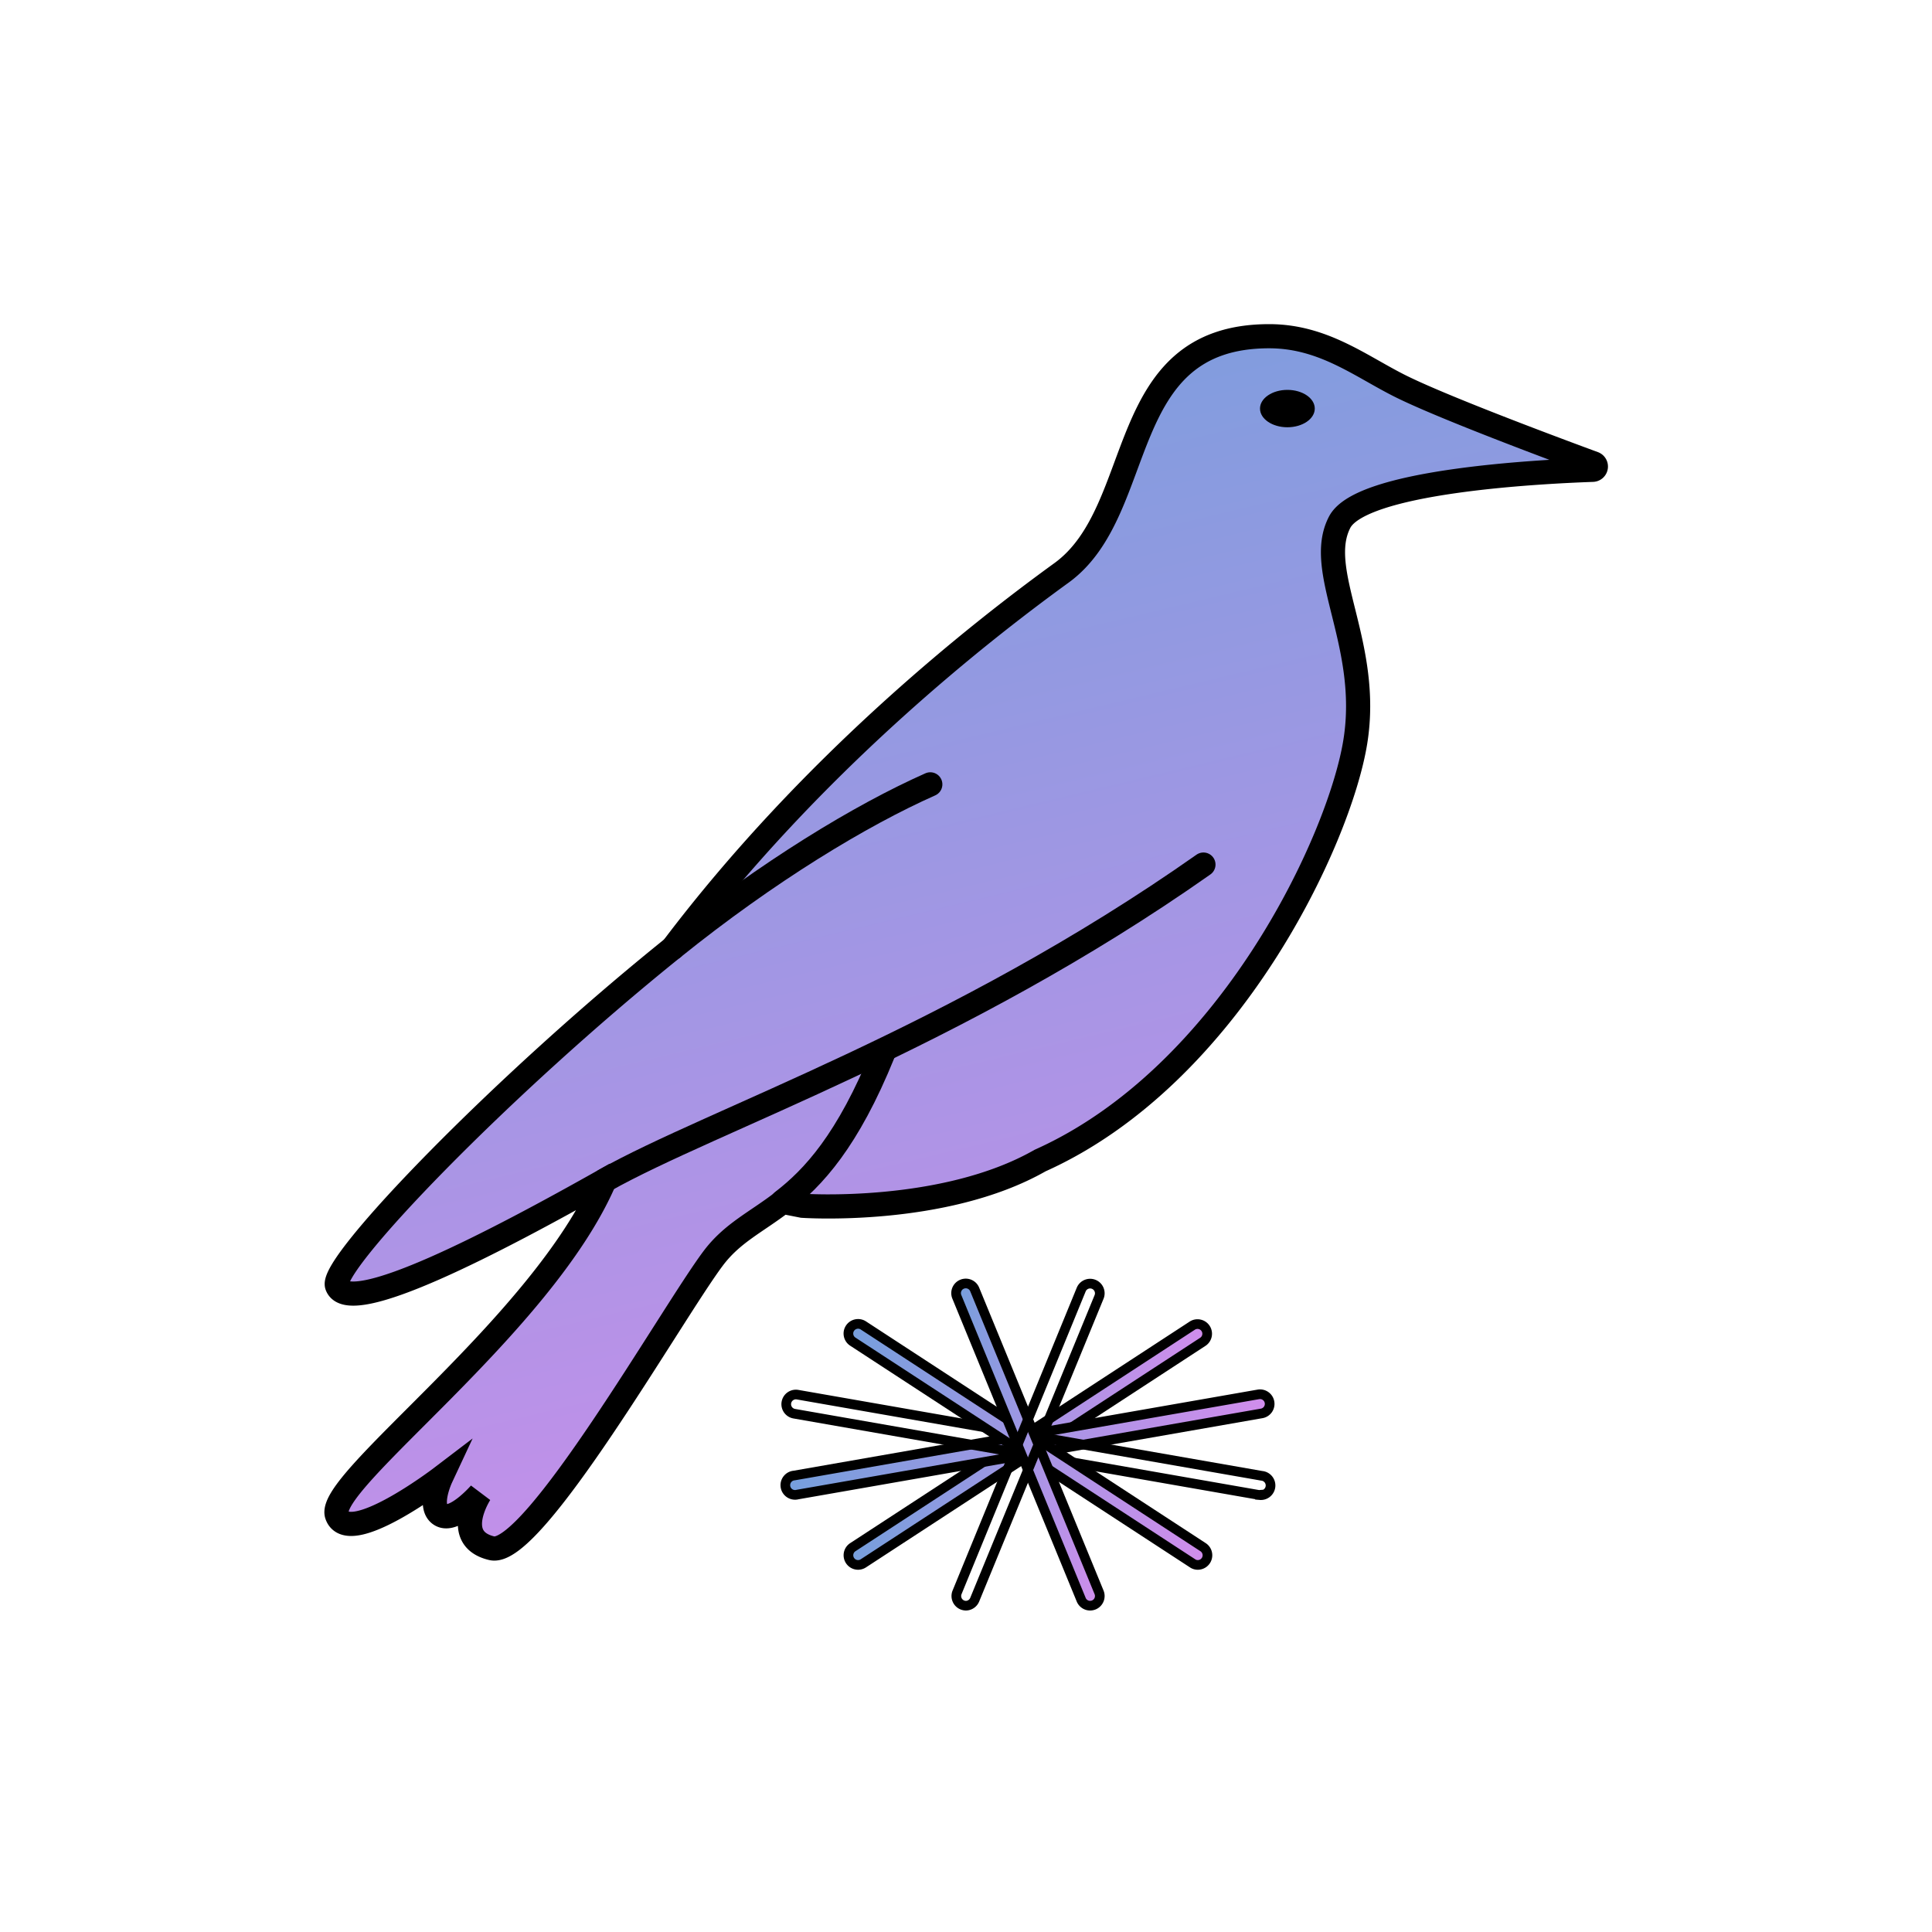
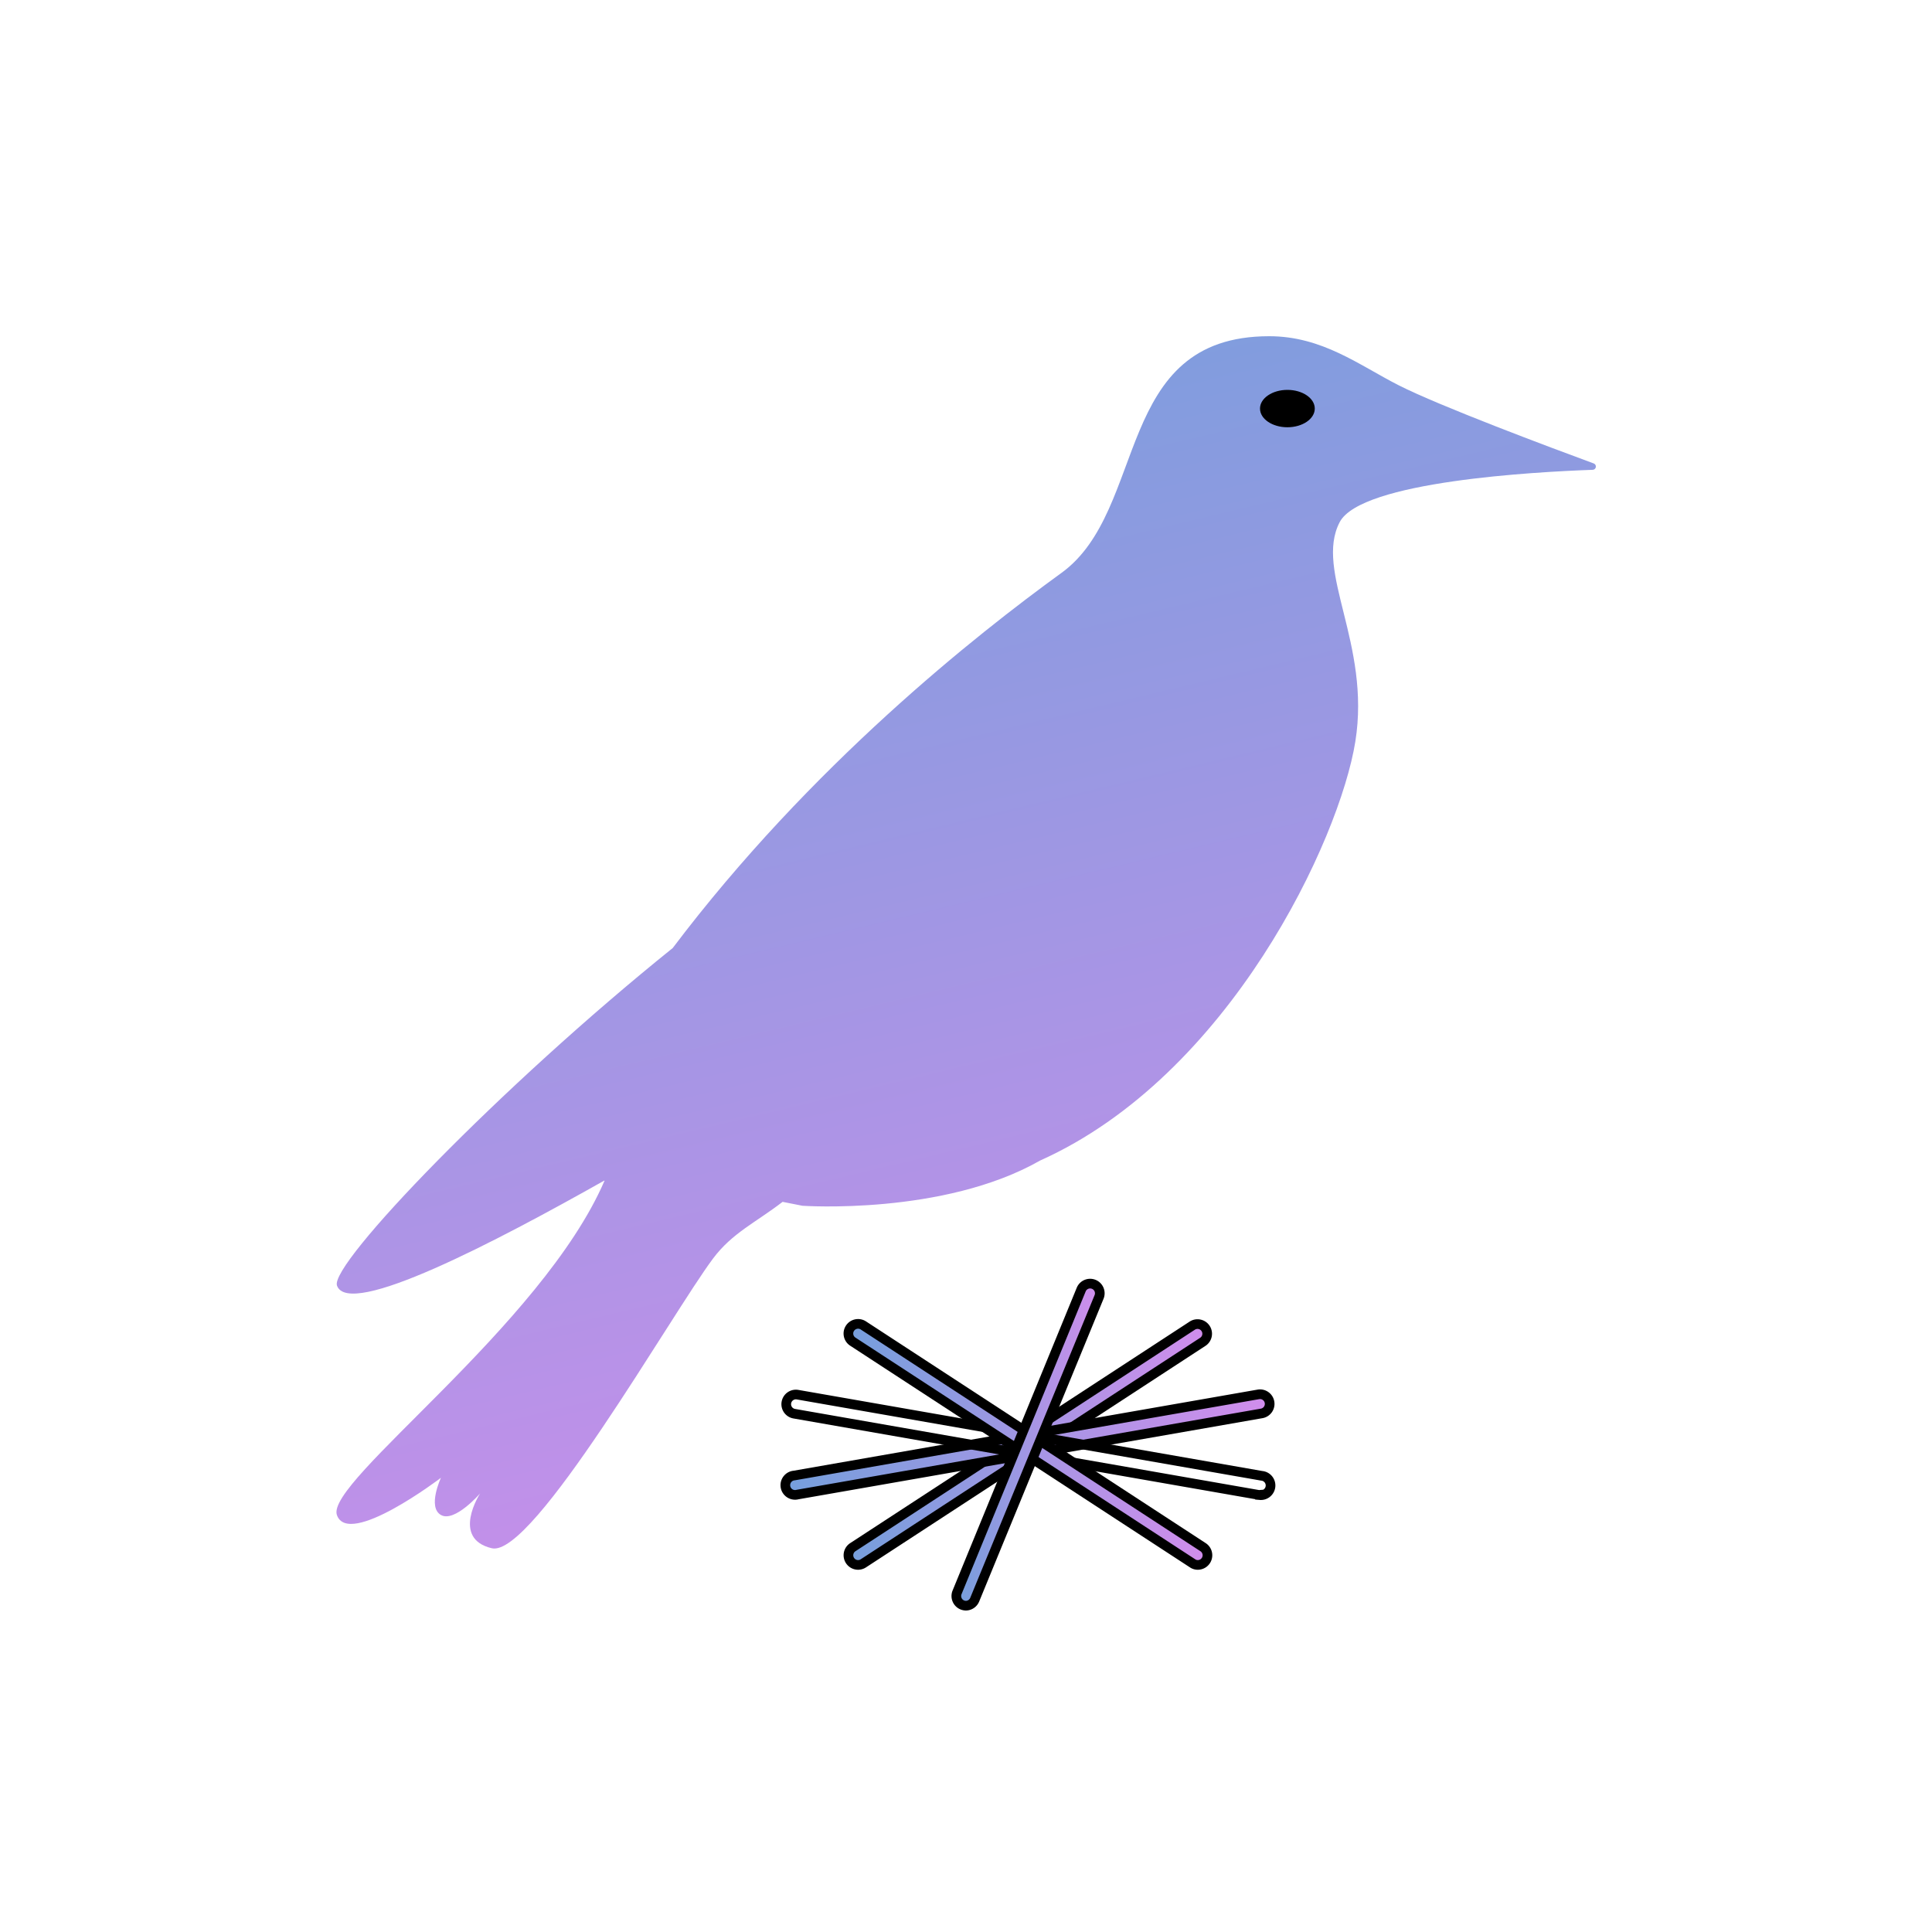
<svg xmlns="http://www.w3.org/2000/svg" xmlns:xlink="http://www.w3.org/1999/xlink" viewBox="0 0 400 400">
  <defs>
    <style>.cls-1,.cls-4{fill:none;}.cls-1,.cls-4,.cls-5,.cls-6,.cls-7,.cls-8{stroke:#000;}.cls-1,.cls-3,.cls-5,.cls-6,.cls-7,.cls-8{stroke-miterlimit:10;}.cls-1,.cls-3,.cls-4{stroke-width:5px;}.cls-2{clip-path:url(#clip-path);}.cls-3{fill:url(#linear-gradient);stroke:url(#linear-gradient-2);}.cls-4{stroke-linecap:round;stroke-linejoin:round;}.cls-5,.cls-6,.cls-7,.cls-8{stroke-width:2px;}.cls-5{fill:url(#linear-gradient-3);}.cls-6{fill:url(#linear-gradient-4);}.cls-7{fill:url(#linear-gradient-6);}.cls-8{fill:url(#linear-gradient-7);}</style>
    <clipPath id="clip-path">
      <path class="cls-1" d="M125.12,244.42c-22.3,12.57-52.91,28.64-55.35,21.75-1.56-4.44,33.86-41.22,69.51-69.89h0c28.57-37.83,62.84-64.88,80.49-77.67,18-13.06,10.69-49,43-49,11,0,18.64,6,26.76,10.13,8.46,4.31,31.71,13,40.43,16.21a.68.68,0,0,1-.21,1.32c-11.63.41-48,2.35-52.39,10.85-5.27,10.13,6.49,25.13,3.25,45.4s-26,69.15-65.27,86.76c-20,11.4-49.21,9.36-49.21,9.36l-4.1-.81c-5.52,4.25-10.44,6.44-14.39,11.72-8.51,11.35-37.3,62-45.81,60s-2.43-11.35-2.43-11.35-5.27,6.08-8.11,4.46,0-7.7,0-7.7-19.16,14.59-21.54,7.7,42.43-39.18,55.4-69.18Z" />
    </clipPath>
    <linearGradient id="linear-gradient" x1="40.93" y1="46.79" x2="293.9" y2="299.76" gradientTransform="matrix(0, 0.78, -0.89, 0, 351.29, 65.37)" gradientUnits="userSpaceOnUse">
      <stop offset="0" stop-color="#759fdc" />
      <stop offset="1" stop-color="#d18dec" />
    </linearGradient>
    <linearGradient id="linear-gradient-2" x1="53.75" y1="196.21" x2="340.2" y2="196.21" gradientTransform="translate(243.13 -77.95) rotate(54.67)" xlink:href="#linear-gradient" />
    <linearGradient id="linear-gradient-3" x1="175.65" y1="299.09" x2="250" y2="299.09" gradientTransform="matrix(1, 0, 0, 1, 0, 0)" xlink:href="#linear-gradient" />
    <linearGradient id="linear-gradient-4" x1="162.78" y1="299.09" x2="262.87" y2="299.09" gradientTransform="matrix(1, 0, 0, 1, 0, 0)" xlink:href="#linear-gradient" />
    <linearGradient id="linear-gradient-6" x1="175.65" y1="299.09" x2="250" y2="299.09" gradientTransform="matrix(1, 0, 0, 1, 0, 0)" xlink:href="#linear-gradient" />
    <linearGradient id="linear-gradient-7" x1="197.95" y1="299.09" x2="227.7" y2="299.09" gradientTransform="matrix(1, 0, 0, 1, 0, 0)" xlink:href="#linear-gradient" />
  </defs>
  <g id="Layer_2" data-name="Layer 2">
    <g class="cls-2">
      <ellipse class="cls-3" cx="196.97" cy="196.21" rx="186.65" ry="110.67" transform="translate(-77.01 243.43) rotate(-54.67)" />
    </g>
-     <path class="cls-1" d="M125.12,244.42c-22.3,12.57-52.91,28.64-55.35,21.75-1.56-4.44,33.86-41.22,69.51-69.89h0c28.57-37.83,62.84-64.88,80.49-77.67,18-13.06,10.69-49,43-49,11,0,18.64,6,26.76,10.13,8.46,4.31,31.71,13,40.43,16.21a.68.68,0,0,1-.21,1.32c-11.63.41-48,2.35-52.39,10.85-5.27,10.13,6.49,25.13,3.25,45.4s-26,69.15-65.27,86.76c-20,11.4-49.21,9.36-49.21,9.36l-4.1-.81c-5.52,4.25-10.44,6.44-14.39,11.72-8.51,11.35-37.3,62-45.81,60s-2.43-11.35-2.43-11.35-5.27,6.08-8.11,4.46,0-7.7,0-7.7-19.16,14.59-21.54,7.7,42.43-39.18,55.4-69.18Z" />
-     <path class="cls-4" d="M182.89,218c-7.38,18.23-14.53,25.87-20.89,30.77" />
    <ellipse cx="266.54" cy="84.59" rx="5.67" ry="3.87" />
-     <path class="cls-4" d="M249.16,179c-51.28,36.08-101.74,52.85-124,65.41" />
-     <path class="cls-4" d="M192.61,162.39c-14.3,6.35-33.61,18-53.33,33.89" />
    <path class="cls-5" d="M177.66,324a2,2,0,0,1-1.1-3.67l70.35-45.91a2,2,0,0,1,2.18,3.35l-70.34,45.9A2,2,0,0,1,177.66,324Z" />
    <path class="cls-6" d="M164.78,309.49a2,2,0,0,1-.35-4l96.1-16.8a2,2,0,0,1,2.31,1.62,2,2,0,0,1-1.62,2.32l-96.1,16.8A2,2,0,0,1,164.78,309.49Z" />
    <path class="cls-6" d="M260.87,309.49a2,2,0,0,1-.34,0l-96.1-16.8a2,2,0,0,1,.69-3.94l96.1,16.8a2,2,0,0,1-.35,4Z" />
    <path class="cls-7" d="M248,324a1.89,1.89,0,0,1-1.09-.33l-70.35-45.9a2,2,0,1,1,2.19-3.35l70.34,45.91A2,2,0,0,1,248,324Z" />
-     <path class="cls-8" d="M225.7,332.44a2,2,0,0,1-1.85-1.24L198.1,268.49a2,2,0,0,1,3.7-1.52l25.75,62.71a2,2,0,0,1-1.09,2.61A2.06,2.06,0,0,1,225.7,332.44Z" />
    <path class="cls-8" d="M200,332.44a2.06,2.06,0,0,1-.76-.15,2,2,0,0,1-1.09-2.61L223.85,267a2,2,0,1,1,3.7,1.52L201.8,331.2A2,2,0,0,1,200,332.44Z" />
  </g>
</svg>